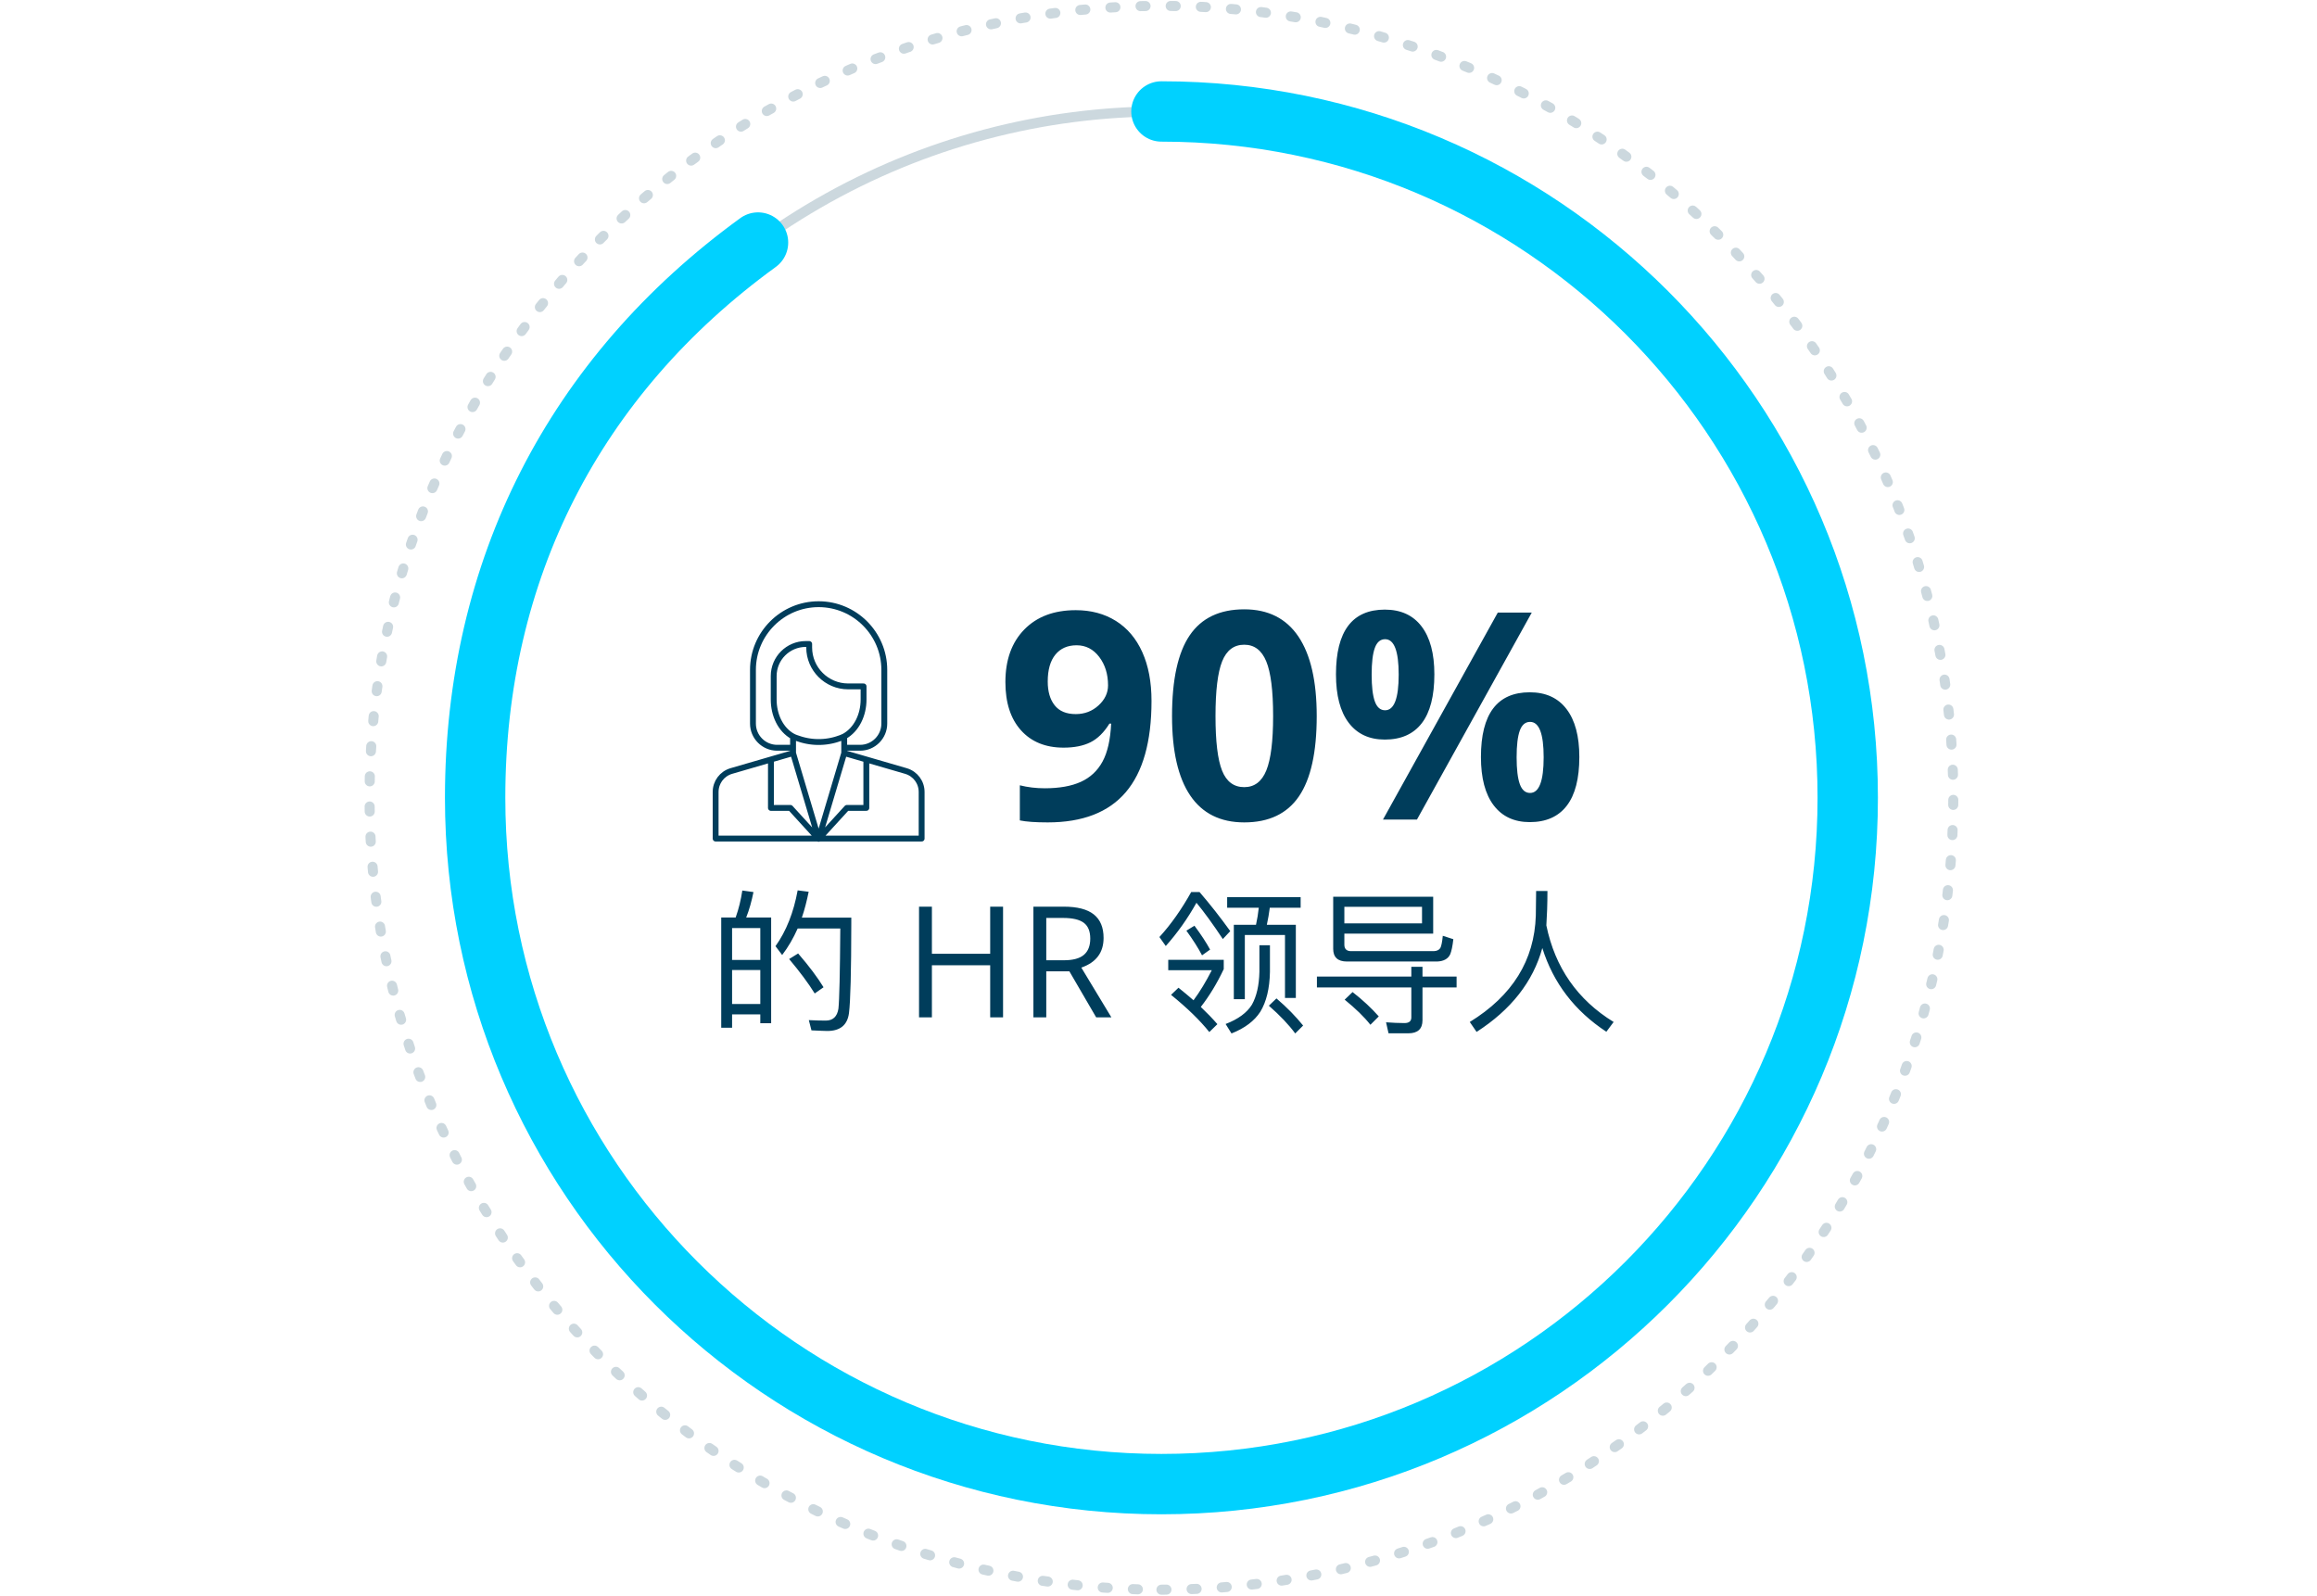
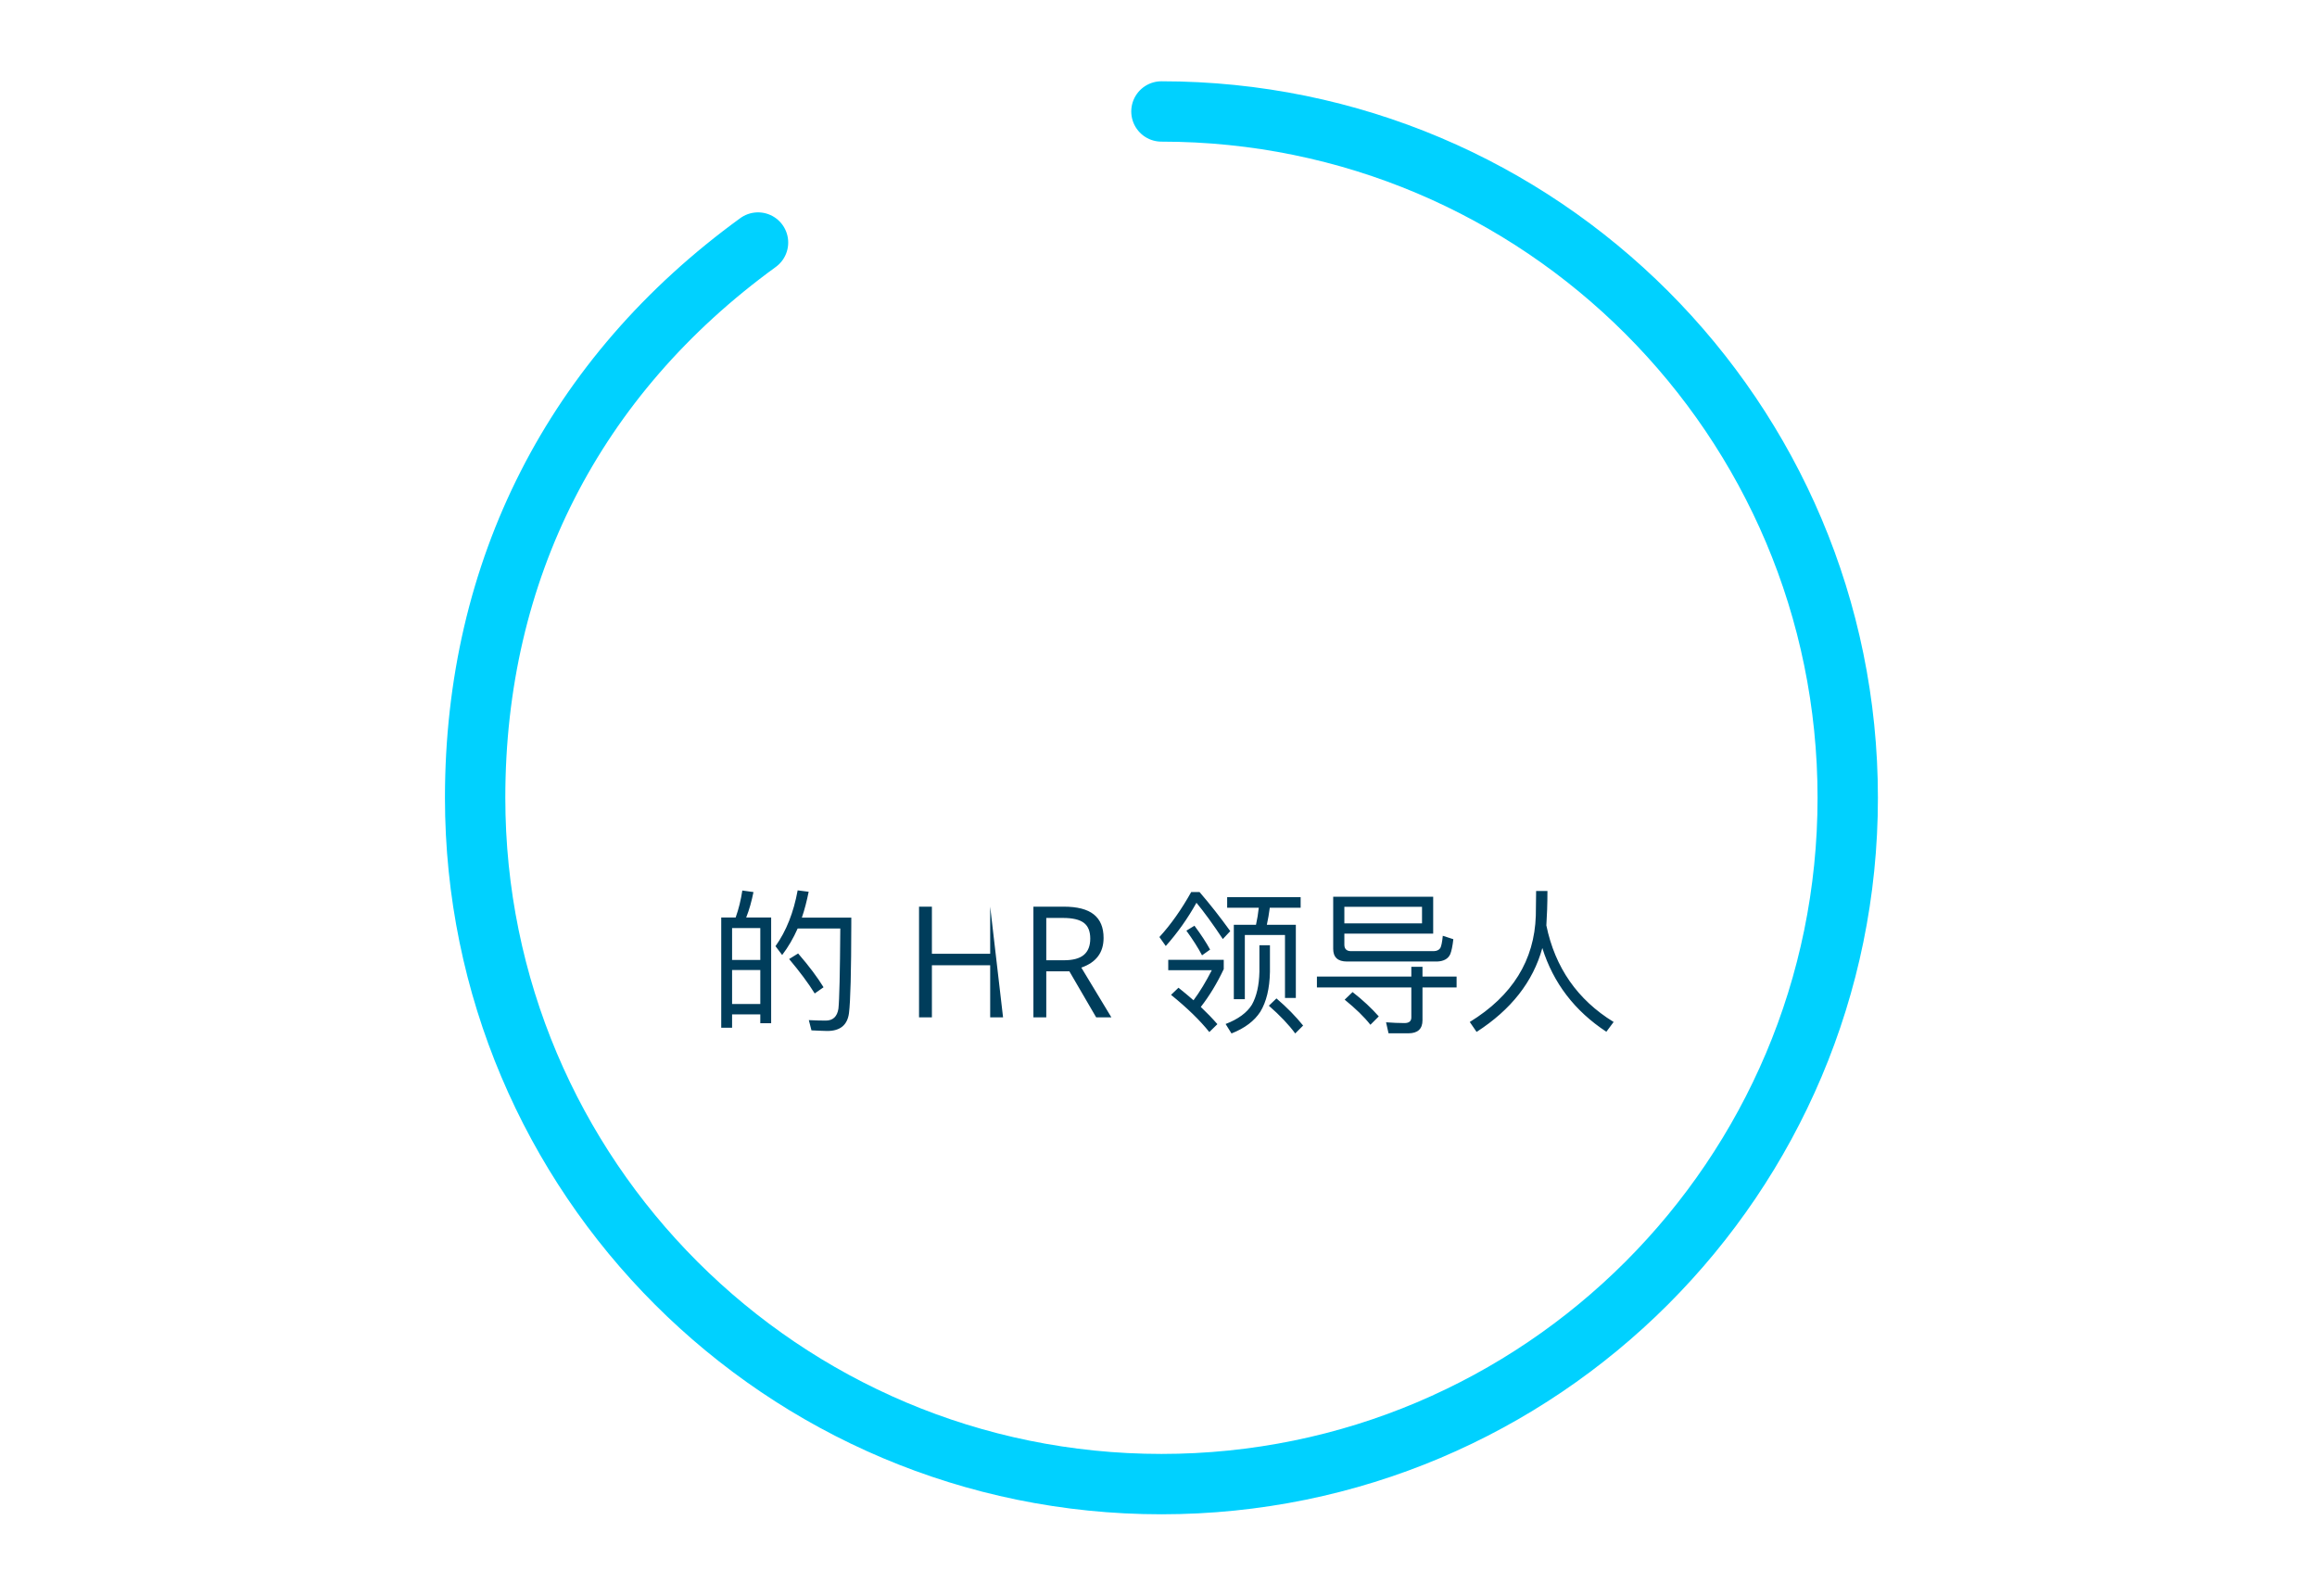
<svg xmlns="http://www.w3.org/2000/svg" width="395px" height="272px" viewBox="0 0 395 272" version="1.1">
  <title>mobility-01</title>
  <g id="Page-1" stroke="none" stroke-width="1" fill="none" fill-rule="evenodd">
    <g id="hybrid-work-page-infographics-china" transform="translate(-889, -2201)">
      <g id="mobility-01" transform="translate(889, 2202)">
        <rect id="Rectangle" x="0" y="0" width="395" height="270" />
-         <path d="M141.032,174.754 C143.252,174.754 144.468,173.724 144.732,171.715 C144.986,169.738 145.118,164.648 145.128,156.493 L145.129,155.435 L145.129,155.435 L136.698,155.435 C137.174,154.061 137.544,152.581 137.861,151.021 L135.985,150.784 C135.297,154.536 134.055,157.708 132.205,160.298 L133.342,161.804 C134.372,160.456 135.245,158.95 135.985,157.285 L143.252,157.285 C143.2,164.896 143.094,169.469 142.935,170.949 C142.724,172.296 142.01,172.984 140.768,172.984 C139.949,172.984 138.997,172.957 137.887,172.904 L138.337,174.649 C139.605,174.701 140.504,174.754 141.032,174.754 Z M124.805,174.199 L124.805,171.926 L129.615,171.926 L129.615,173.433 L131.465,173.433 L131.465,155.409 L127.21,155.409 C127.739,154.087 128.135,152.634 128.452,151.074 L126.55,150.81 C126.312,152.396 125.942,153.929 125.413,155.409 L122.955,155.409 L122.955,174.199 L124.805,174.199 Z M129.615,162.65 L124.805,162.65 L124.805,157.206 L129.615,157.206 L129.615,162.65 Z M138.892,168.359 L140.398,167.301 C139.394,165.663 137.967,163.734 136.064,161.54 L134.531,162.491 C136.355,164.659 137.808,166.614 138.892,168.359 Z M129.615,170.156 L124.805,170.156 L124.805,164.368 L129.615,164.368 L129.615,170.156 Z M158.87,172.429 L158.87,163.55 L168.806,163.55 L168.806,172.429 L171,172.429 L171,153.562 L168.806,153.562 L168.806,161.589 L158.87,161.589 L158.87,153.562 L156.676,153.562 L156.676,172.429 L158.87,172.429 Z M178.368,172.429 L178.368,164.583 L182.304,164.583 L186.873,172.429 L189.466,172.429 L184.343,163.95 C186.873,163.073 188.137,161.387 188.137,158.892 C188.137,157.111 187.584,155.777 186.479,154.891 C185.373,154.005 183.664,153.562 181.349,153.562 L181.349,153.562 L176.175,153.562 L176.175,172.429 L178.368,172.429 Z M181.375,162.699 L178.368,162.699 L178.368,155.485 L181.22,155.485 C182.846,155.485 184.027,155.76 184.763,156.311 C185.498,156.861 185.866,157.76 185.866,159.008 C185.866,160.238 185.505,161.161 184.782,161.776 C184.059,162.391 182.924,162.699 181.375,162.699 L181.375,162.699 Z M198.739,160.271 C200.721,158.051 202.465,155.594 203.972,152.898 C205.24,154.431 206.747,156.492 208.465,159.082 L209.733,157.734 C208.042,155.382 206.298,153.162 204.5,151.074 L203.073,151.074 C201.435,154.008 199.638,156.571 197.655,158.739 L198.739,160.271 Z M212.218,169.336 L212.218,158.395 L219.063,158.395 L219.063,169.125 L220.913,169.125 L220.913,156.651 L215.97,156.651 C216.182,155.699 216.34,154.748 216.473,153.744 L221.732,153.744 L221.732,151.946 L209.205,151.946 L209.205,153.744 L214.596,153.744 C214.49,154.748 214.332,155.699 214.12,156.651 L210.341,156.651 L210.341,169.336 L212.218,169.336 Z M204.923,161.857 L206.298,160.879 C205.663,159.716 204.791,158.369 203.628,156.809 L202.254,157.655 C203.364,159.188 204.263,160.589 204.923,161.857 Z M209.945,175.177 C212.218,174.279 213.856,173.036 214.86,171.477 C215.891,169.786 216.446,167.513 216.499,164.685 L216.499,160.139 L214.702,160.139 L214.702,164.685 C214.649,166.984 214.226,168.834 213.433,170.261 C212.588,171.636 211.081,172.746 208.94,173.565 L209.945,175.177 Z M206.165,174.939 L207.54,173.591 C206.694,172.614 205.743,171.636 204.712,170.658 C206.192,168.755 207.487,166.614 208.623,164.209 L208.623,162.624 L199.162,162.624 L199.162,164.394 L206.588,164.394 C205.584,166.35 204.553,168.068 203.47,169.521 C202.65,168.808 201.805,168.094 200.906,167.381 L199.638,168.596 C202.413,170.843 204.58,172.957 206.165,174.939 Z M220.807,175.177 L222.155,173.829 C220.913,172.296 219.406,170.737 217.609,169.204 L216.314,170.446 C218.217,172.111 219.723,173.697 220.807,175.177 Z M245.015,162.914 C246.125,162.861 246.865,162.465 247.235,161.672 C247.447,161.144 247.632,160.298 247.764,159.109 L245.967,158.527 C245.861,159.637 245.703,160.324 245.544,160.615 C245.333,160.932 244.989,161.117 244.46,161.144 L230.321,161.144 C229.581,161.144 229.185,160.774 229.185,160.06 L229.185,158.157 L244.328,158.157 L244.328,151.867 L227.282,151.867 L227.282,160.747 C227.282,162.174 228.048,162.914 229.634,162.914 L245.015,162.914 Z M242.425,156.413 L229.185,156.413 L229.185,153.585 L242.425,153.585 L242.425,156.413 Z M240.1,175.151 C241.685,175.151 242.505,174.411 242.505,172.931 L242.505,167.328 L248.319,167.328 L248.319,165.478 L242.505,165.478 L242.505,163.813 L240.602,163.813 L240.602,165.478 L224.507,165.478 L224.507,167.328 L240.602,167.328 L240.602,172.455 C240.602,173.089 240.205,173.406 239.439,173.406 C238.435,173.406 237.404,173.354 236.294,173.274 L236.717,175.151 L240.1,175.151 Z M233.625,173.697 L235.052,172.27 C233.836,170.896 232.356,169.495 230.585,168.121 L229.238,169.416 C231.088,170.922 232.568,172.349 233.625,173.697 Z M251.728,174.913 C257.595,171.134 261.348,166.376 262.934,160.615 C264.81,166.588 268.458,171.345 273.849,174.886 L275.091,173.221 C268.933,169.442 265.101,163.945 263.621,156.756 C263.727,155.118 263.806,153.162 263.806,150.889 L261.877,150.889 C261.877,151.894 261.85,153.294 261.824,155.091 C261.586,162.703 257.833,168.755 250.565,173.221 L251.728,174.913 Z" id="的HR领导人" fill="#003D5B" fill-rule="nonzero" />
-         <path d="M178.617,139.197 C184.554,139.197 188.987,137.483 191.915,134.056 C194.843,130.629 196.308,125.44 196.308,118.489 C196.308,115.271 195.785,112.5 194.739,110.175 C193.693,107.85 192.193,106.076 190.238,104.853 C188.283,103.63 186.002,103.019 183.395,103.019 C179.695,103.019 176.77,104.117 174.622,106.313 C172.474,108.509 171.4,111.498 171.4,115.279 C171.4,118.787 172.285,121.526 174.055,123.497 C175.825,125.468 178.246,126.454 181.32,126.454 C183.154,126.454 184.683,126.148 185.905,125.537 C187.128,124.925 188.206,123.863 189.139,122.351 L189.139,122.351 L189.429,122.351 C189.3,125.102 188.81,127.262 187.957,128.831 C187.104,130.4 185.873,131.55 184.264,132.282 C182.655,133.014 180.604,133.38 178.11,133.38 C176.629,133.38 175.214,133.211 173.862,132.874 L173.862,132.874 L173.862,138.859 C174.94,139.084 176.525,139.197 178.617,139.197 Z M183.395,120.734 C181.786,120.734 180.588,120.235 179.799,119.237 C179.011,118.24 178.617,116.888 178.617,115.183 C178.617,113.187 179.051,111.659 179.92,110.597 C180.789,109.535 181.995,109.004 183.54,109.004 C185.101,109.004 186.384,109.664 187.39,110.983 C188.395,112.303 188.898,113.92 188.898,115.834 C188.898,117.121 188.359,118.26 187.281,119.249 C186.203,120.239 184.908,120.734 183.395,120.734 Z M212.116,139.197 C216.315,139.197 219.425,137.717 221.444,134.756 C223.463,131.796 224.473,127.234 224.473,121.072 C224.473,115.118 223.431,110.597 221.348,107.508 C219.264,104.418 216.187,102.874 212.116,102.874 C207.933,102.874 204.835,104.35 202.824,107.303 C200.813,110.255 199.807,114.845 199.807,121.072 C199.807,127.041 200.841,131.554 202.908,134.611 C204.976,137.668 208.045,139.197 212.116,139.197 Z M212.116,133.187 C210.346,133.187 209.087,132.25 208.339,130.376 C207.591,128.501 207.217,125.4 207.217,121.072 C207.217,116.743 207.595,113.634 208.351,111.743 C209.107,109.853 210.362,108.908 212.116,108.908 C213.838,108.908 215.089,109.853 215.869,111.743 C216.649,113.634 217.04,116.743 217.04,121.072 C217.04,125.352 216.653,128.441 215.881,130.339 C215.109,132.238 213.854,133.187 212.116,133.187 Z M236.082,125.078 C238.85,125.078 240.949,124.149 242.381,122.29 C243.813,120.432 244.529,117.652 244.529,113.952 C244.529,110.412 243.801,107.689 242.345,105.782 C240.889,103.875 238.801,102.922 236.082,102.922 C230.531,102.922 227.756,106.599 227.756,113.952 C227.756,117.556 228.48,120.311 229.928,122.218 C231.376,124.125 233.427,125.078 236.082,125.078 Z M241.561,138.714 L261.134,103.429 L255.342,103.429 L235.768,138.714 L241.561,138.714 Z M236.13,120.082 C235.326,120.082 234.743,119.579 234.381,118.574 C234.019,117.568 233.838,116.043 233.838,114 C233.838,111.957 234.019,110.44 234.381,109.451 C234.743,108.461 235.326,107.966 236.13,107.966 C237.675,107.966 238.447,109.977 238.447,114 C238.447,118.055 237.675,120.082 236.13,120.082 Z M260.796,139.149 C263.564,139.149 265.664,138.22 267.096,136.361 C268.528,134.503 269.244,131.731 269.244,128.047 C269.244,124.507 268.516,121.784 267.059,119.877 C265.603,117.97 263.516,117.017 260.796,117.017 C255.245,117.017 252.47,120.693 252.47,128.047 C252.47,131.635 253.194,134.382 254.642,136.289 C256.09,138.195 258.142,139.149 260.796,139.149 Z M260.845,134.177 C260.04,134.177 259.457,133.674 259.095,132.668 C258.733,131.663 258.552,130.138 258.552,128.095 C258.552,126.051 258.733,124.535 259.095,123.545 C259.457,122.556 260.04,122.061 260.845,122.061 C262.389,122.061 263.162,124.072 263.162,128.095 C263.162,132.15 262.389,134.177 260.845,134.177 Z" id="90%" fill="#003D5B" fill-rule="nonzero" />
-         <path d="M143.92,124.546 L143.92,126.474 L143.92,124.546 Z M135.199,124.546 L135.199,126.474 L135.199,124.546 Z M139.56,142 L143.92,127.378 L139.56,142 Z M136.428,125.017 C136.433,125.018 136.437,125.02 136.442,125.021 C136.508,125.042 136.574,125.061 136.641,125.081 C136.664,125.087 136.687,125.094 136.71,125.101 C136.765,125.116 136.82,125.131 136.875,125.145 C136.911,125.155 136.946,125.164 136.981,125.173 C137.028,125.185 137.075,125.196 137.122,125.207 C137.166,125.218 137.211,125.228 137.255,125.238 C137.296,125.248 137.337,125.256 137.377,125.265 C137.428,125.276 137.48,125.286 137.531,125.296 C137.567,125.303 137.603,125.31 137.639,125.317 C137.695,125.327 137.752,125.337 137.808,125.347 C137.841,125.352 137.873,125.358 137.906,125.363 C137.966,125.373 138.026,125.381 138.086,125.39 C138.116,125.394 138.146,125.398 138.176,125.402 C138.239,125.411 138.302,125.418 138.364,125.425 C138.393,125.429 138.421,125.432 138.45,125.435 C138.514,125.442 138.578,125.448 138.642,125.453 C138.67,125.456 138.698,125.458 138.726,125.461 C138.791,125.466 138.856,125.47 138.922,125.474 C138.949,125.475 138.976,125.478 139.003,125.479 C139.071,125.483 139.14,125.485 139.208,125.487 C139.233,125.488 139.257,125.489 139.281,125.49 C139.374,125.492 139.466,125.494 139.559,125.494 C139.653,125.494 139.745,125.493 139.838,125.49 C139.862,125.489 139.886,125.488 139.911,125.487 C139.979,125.485 140.048,125.483 140.116,125.479 C140.143,125.478 140.17,125.475 140.197,125.474 C140.263,125.47 140.328,125.466 140.393,125.461 C140.421,125.459 140.449,125.456 140.477,125.453 C140.541,125.448 140.605,125.442 140.669,125.435 C140.698,125.432 140.726,125.429 140.755,125.425 C140.817,125.418 140.88,125.411 140.943,125.403 C140.973,125.399 141.003,125.394 141.033,125.39 C141.093,125.381 141.153,125.373 141.213,125.363 C141.246,125.358 141.278,125.352 141.311,125.347 C141.368,125.337 141.424,125.328 141.48,125.317 C141.516,125.311 141.552,125.303 141.588,125.296 C141.639,125.286 141.691,125.276 141.742,125.265 C141.782,125.257 141.823,125.248 141.864,125.239 C141.908,125.228 141.953,125.218 141.997,125.208 C142.044,125.196 142.091,125.185 142.138,125.173 C142.173,125.164 142.208,125.155 142.244,125.146 C142.299,125.131 142.354,125.116 142.409,125.101 C142.432,125.094 142.455,125.087 142.478,125.081 C142.545,125.062 142.611,125.042 142.678,125.021 C142.682,125.02 142.686,125.019 142.69,125.017 C143.111,124.886 143.631,124.705 143.92,124.546 C146.046,123.377 147.22,120.856 147.22,118.252 L147.22,116.012 L144.588,116.012 C140.927,116.012 137.949,113.034 137.949,109.374 L137.949,108.784 L137.36,108.784 C134.349,108.784 131.899,111.234 131.899,114.245 L131.899,118.252 C131.899,120.856 133.042,123.377 135.168,124.546 C135.457,124.705 136.008,124.886 136.428,125.017 Z M135.199,127.378 L139.56,142 L135.199,127.378 Z M131.428,128.53 L131.428,136.727 L134.743,136.727 L139.56,142 L144.376,136.727 L147.691,136.727 L147.691,128.529 M157.119,141.952 L157.119,134.016 C157.119,132.362 156.055,130.927 154.465,130.444 L143.92,127.378 L143.92,126.474 L146.631,126.474 C148.905,126.474 150.755,124.624 150.755,122.349 L150.755,113.196 C150.755,107.023 145.733,102 139.56,102 C133.386,102 128.364,107.023 128.364,113.196 L128.364,122.349 C128.364,124.624 130.214,126.474 132.489,126.474 L135.199,126.474 L135.199,127.378 L124.647,130.446 C123.064,130.927 122,132.362 122,134.016 L122,141.952 L157.119,141.952 Z" id="Stroke-1" stroke="#003D5B" stroke-linecap="round" stroke-linejoin="round" />
-         <circle id="Oval" stroke="#003D5B" stroke-width="1.714" opacity="0.2" cx="198" cy="135" r="117" />
-         <path d="M198,270 C272.558,270 333,209.558 333,135 C333,60.442 272.558,0 198,0 C123.442,0 63,60.442 63,135 C63,209.558 123.442,270 198,270 Z" id="Oval" stroke="#003D5B" stroke-width="1.714" opacity="0.2" stroke-linecap="round" stroke-dasharray="0.857,4.286" />
+         <path d="M141.032,174.754 C143.252,174.754 144.468,173.724 144.732,171.715 C144.986,169.738 145.118,164.648 145.128,156.493 L145.129,155.435 L145.129,155.435 L136.698,155.435 C137.174,154.061 137.544,152.581 137.861,151.021 L135.985,150.784 C135.297,154.536 134.055,157.708 132.205,160.298 L133.342,161.804 C134.372,160.456 135.245,158.95 135.985,157.285 L143.252,157.285 C143.2,164.896 143.094,169.469 142.935,170.949 C142.724,172.296 142.01,172.984 140.768,172.984 C139.949,172.984 138.997,172.957 137.887,172.904 L138.337,174.649 C139.605,174.701 140.504,174.754 141.032,174.754 Z M124.805,174.199 L124.805,171.926 L129.615,171.926 L129.615,173.433 L131.465,173.433 L131.465,155.409 L127.21,155.409 C127.739,154.087 128.135,152.634 128.452,151.074 L126.55,150.81 C126.312,152.396 125.942,153.929 125.413,155.409 L122.955,155.409 L122.955,174.199 L124.805,174.199 Z M129.615,162.65 L124.805,162.65 L124.805,157.206 L129.615,157.206 L129.615,162.65 Z M138.892,168.359 L140.398,167.301 C139.394,165.663 137.967,163.734 136.064,161.54 L134.531,162.491 C136.355,164.659 137.808,166.614 138.892,168.359 Z M129.615,170.156 L124.805,170.156 L124.805,164.368 L129.615,164.368 L129.615,170.156 Z M158.87,172.429 L158.87,163.55 L168.806,163.55 L168.806,172.429 L171,172.429 L168.806,153.562 L168.806,161.589 L158.87,161.589 L158.87,153.562 L156.676,153.562 L156.676,172.429 L158.87,172.429 Z M178.368,172.429 L178.368,164.583 L182.304,164.583 L186.873,172.429 L189.466,172.429 L184.343,163.95 C186.873,163.073 188.137,161.387 188.137,158.892 C188.137,157.111 187.584,155.777 186.479,154.891 C185.373,154.005 183.664,153.562 181.349,153.562 L181.349,153.562 L176.175,153.562 L176.175,172.429 L178.368,172.429 Z M181.375,162.699 L178.368,162.699 L178.368,155.485 L181.22,155.485 C182.846,155.485 184.027,155.76 184.763,156.311 C185.498,156.861 185.866,157.76 185.866,159.008 C185.866,160.238 185.505,161.161 184.782,161.776 C184.059,162.391 182.924,162.699 181.375,162.699 L181.375,162.699 Z M198.739,160.271 C200.721,158.051 202.465,155.594 203.972,152.898 C205.24,154.431 206.747,156.492 208.465,159.082 L209.733,157.734 C208.042,155.382 206.298,153.162 204.5,151.074 L203.073,151.074 C201.435,154.008 199.638,156.571 197.655,158.739 L198.739,160.271 Z M212.218,169.336 L212.218,158.395 L219.063,158.395 L219.063,169.125 L220.913,169.125 L220.913,156.651 L215.97,156.651 C216.182,155.699 216.34,154.748 216.473,153.744 L221.732,153.744 L221.732,151.946 L209.205,151.946 L209.205,153.744 L214.596,153.744 C214.49,154.748 214.332,155.699 214.12,156.651 L210.341,156.651 L210.341,169.336 L212.218,169.336 Z M204.923,161.857 L206.298,160.879 C205.663,159.716 204.791,158.369 203.628,156.809 L202.254,157.655 C203.364,159.188 204.263,160.589 204.923,161.857 Z M209.945,175.177 C212.218,174.279 213.856,173.036 214.86,171.477 C215.891,169.786 216.446,167.513 216.499,164.685 L216.499,160.139 L214.702,160.139 L214.702,164.685 C214.649,166.984 214.226,168.834 213.433,170.261 C212.588,171.636 211.081,172.746 208.94,173.565 L209.945,175.177 Z M206.165,174.939 L207.54,173.591 C206.694,172.614 205.743,171.636 204.712,170.658 C206.192,168.755 207.487,166.614 208.623,164.209 L208.623,162.624 L199.162,162.624 L199.162,164.394 L206.588,164.394 C205.584,166.35 204.553,168.068 203.47,169.521 C202.65,168.808 201.805,168.094 200.906,167.381 L199.638,168.596 C202.413,170.843 204.58,172.957 206.165,174.939 Z M220.807,175.177 L222.155,173.829 C220.913,172.296 219.406,170.737 217.609,169.204 L216.314,170.446 C218.217,172.111 219.723,173.697 220.807,175.177 Z M245.015,162.914 C246.125,162.861 246.865,162.465 247.235,161.672 C247.447,161.144 247.632,160.298 247.764,159.109 L245.967,158.527 C245.861,159.637 245.703,160.324 245.544,160.615 C245.333,160.932 244.989,161.117 244.46,161.144 L230.321,161.144 C229.581,161.144 229.185,160.774 229.185,160.06 L229.185,158.157 L244.328,158.157 L244.328,151.867 L227.282,151.867 L227.282,160.747 C227.282,162.174 228.048,162.914 229.634,162.914 L245.015,162.914 Z M242.425,156.413 L229.185,156.413 L229.185,153.585 L242.425,153.585 L242.425,156.413 Z M240.1,175.151 C241.685,175.151 242.505,174.411 242.505,172.931 L242.505,167.328 L248.319,167.328 L248.319,165.478 L242.505,165.478 L242.505,163.813 L240.602,163.813 L240.602,165.478 L224.507,165.478 L224.507,167.328 L240.602,167.328 L240.602,172.455 C240.602,173.089 240.205,173.406 239.439,173.406 C238.435,173.406 237.404,173.354 236.294,173.274 L236.717,175.151 L240.1,175.151 Z M233.625,173.697 L235.052,172.27 C233.836,170.896 232.356,169.495 230.585,168.121 L229.238,169.416 C231.088,170.922 232.568,172.349 233.625,173.697 Z M251.728,174.913 C257.595,171.134 261.348,166.376 262.934,160.615 C264.81,166.588 268.458,171.345 273.849,174.886 L275.091,173.221 C268.933,169.442 265.101,163.945 263.621,156.756 C263.727,155.118 263.806,153.162 263.806,150.889 L261.877,150.889 C261.877,151.894 261.85,153.294 261.824,155.091 C261.586,162.703 257.833,168.755 250.565,173.221 L251.728,174.913 Z" id="的HR领导人" fill="#003D5B" fill-rule="nonzero" />
        <g id="Group-5" transform="translate(81, 18.001)" stroke="#00D1FF" stroke-linecap="round" stroke-linejoin="round" stroke-width="10.29">
          <path d="M117,0 C181.617,0 234,52.383 234,117 C234,181.617 181.617,234 117,234 C52.383,234 0,181.617 0,117 C0,78.228 16.865,45.132 48.228,22.346" id="Stroke-3" />
        </g>
      </g>
    </g>
  </g>
</svg>